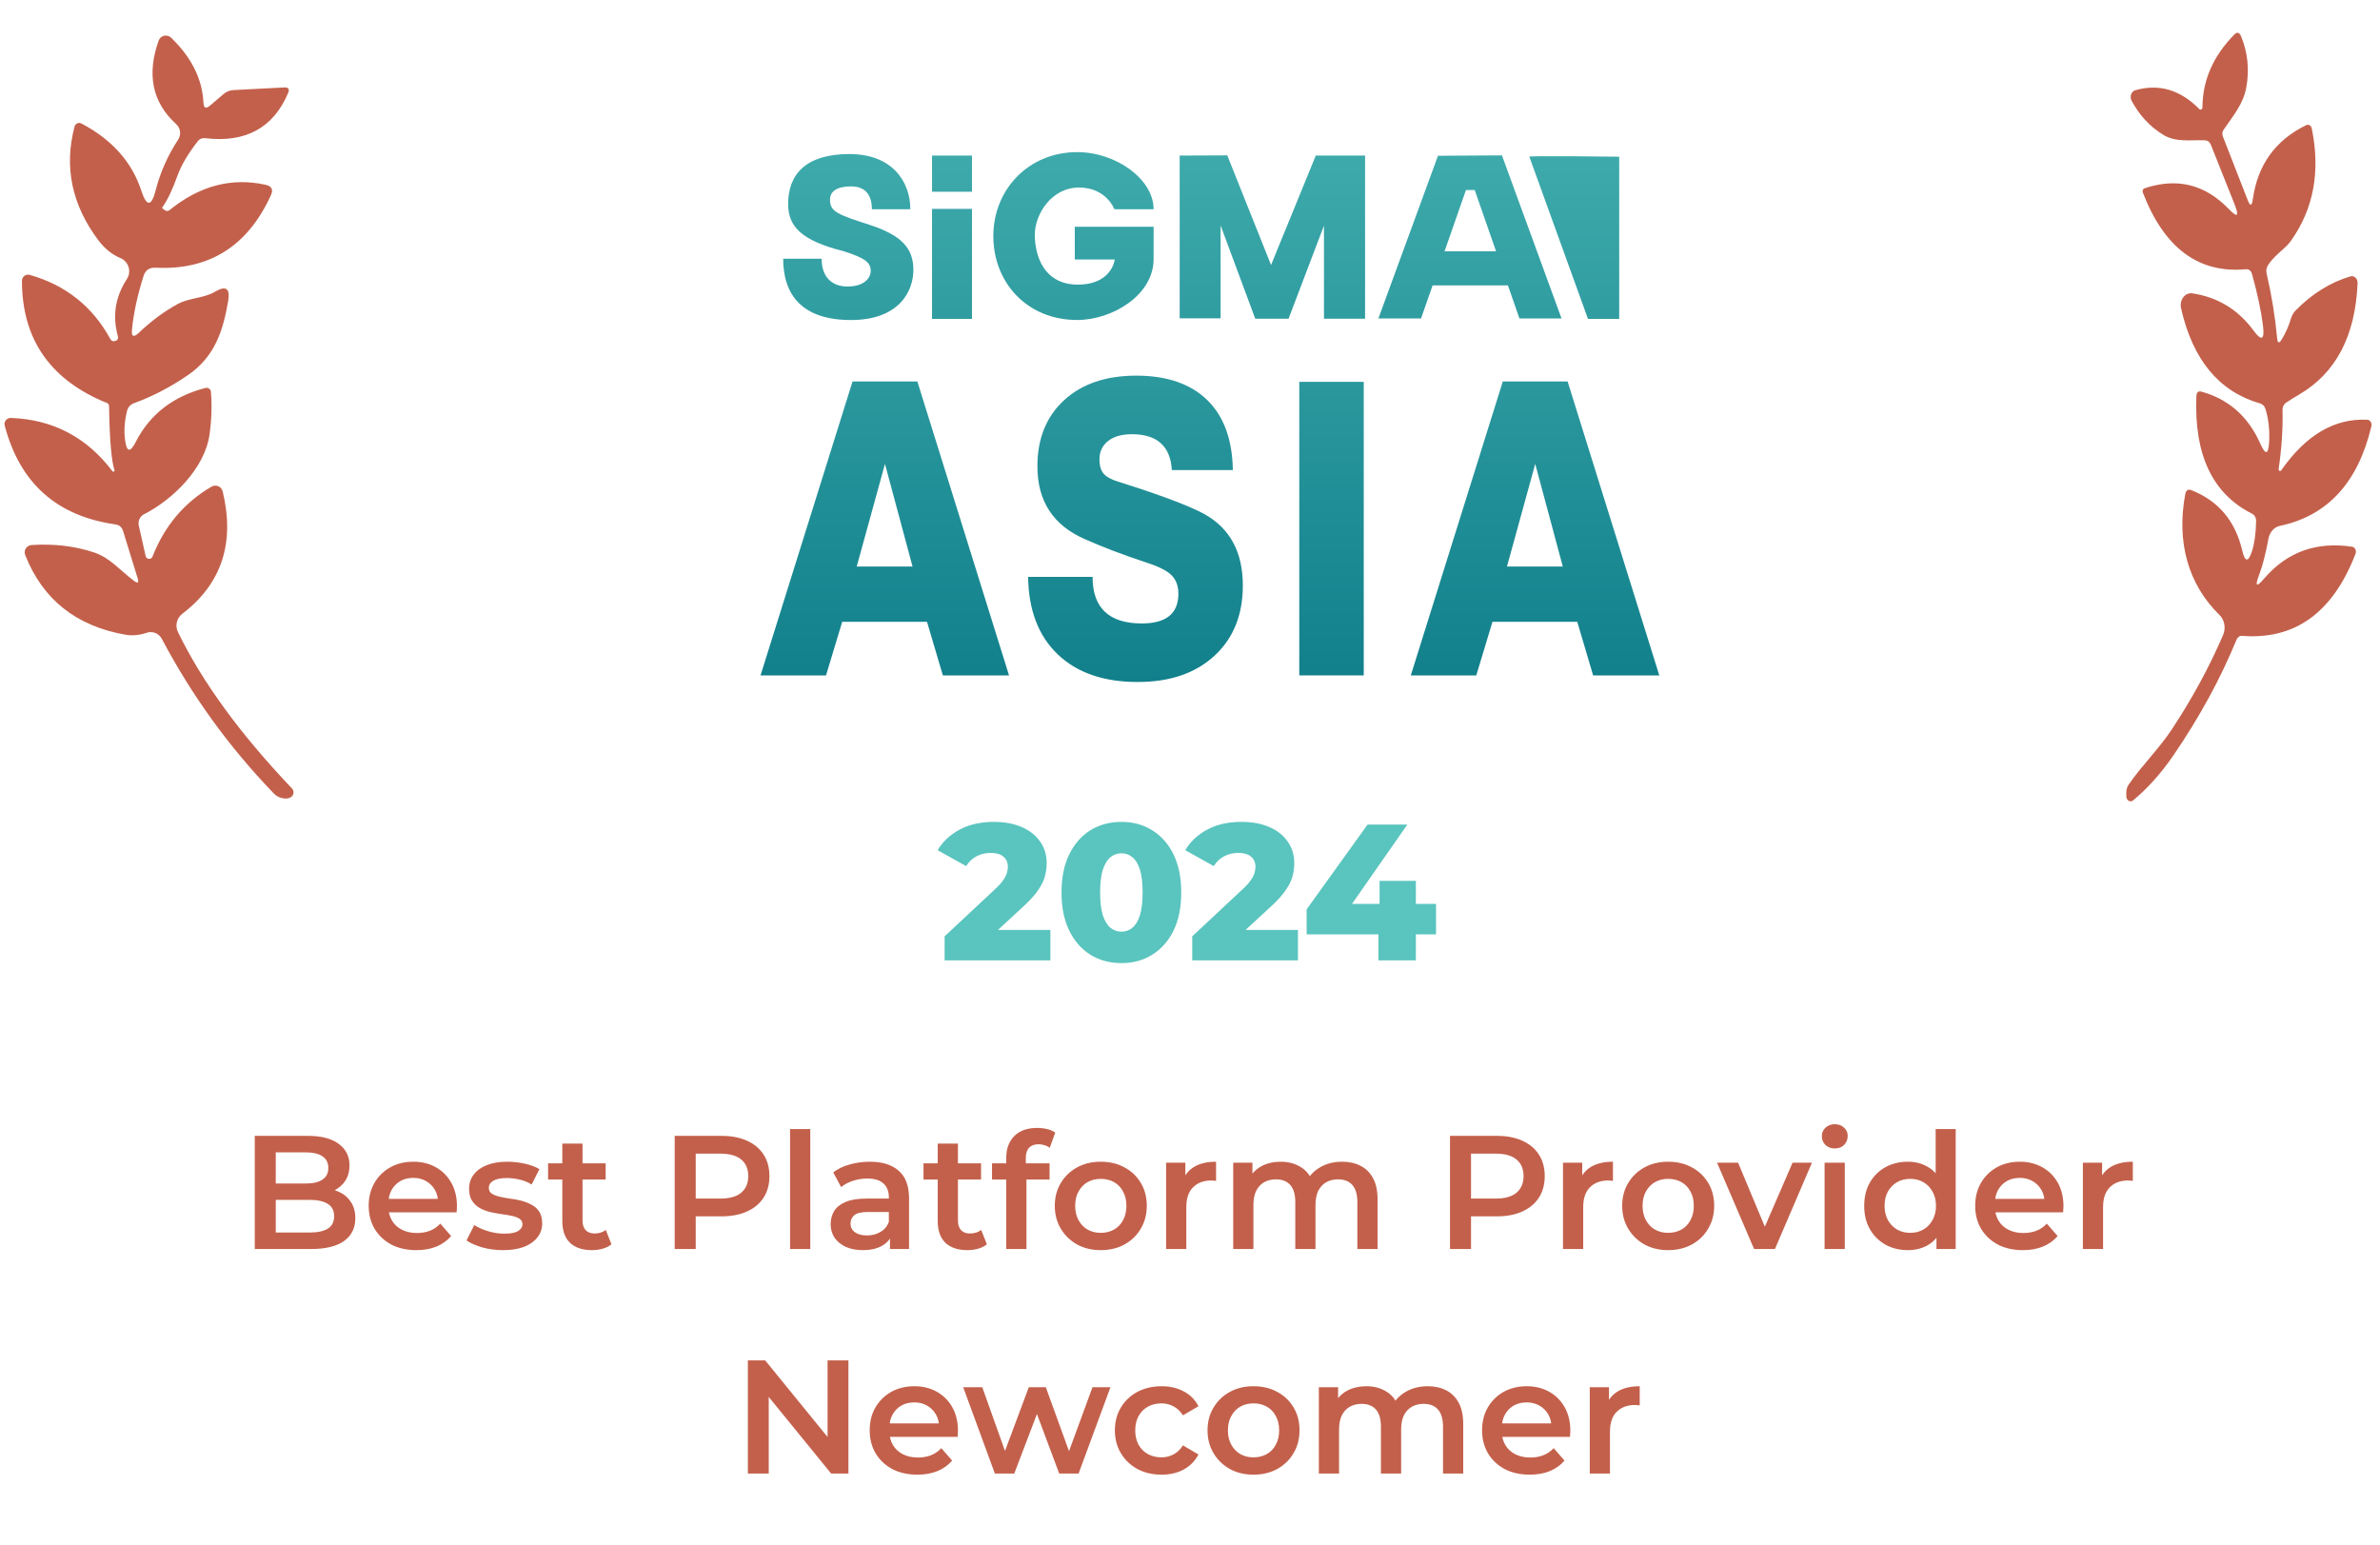
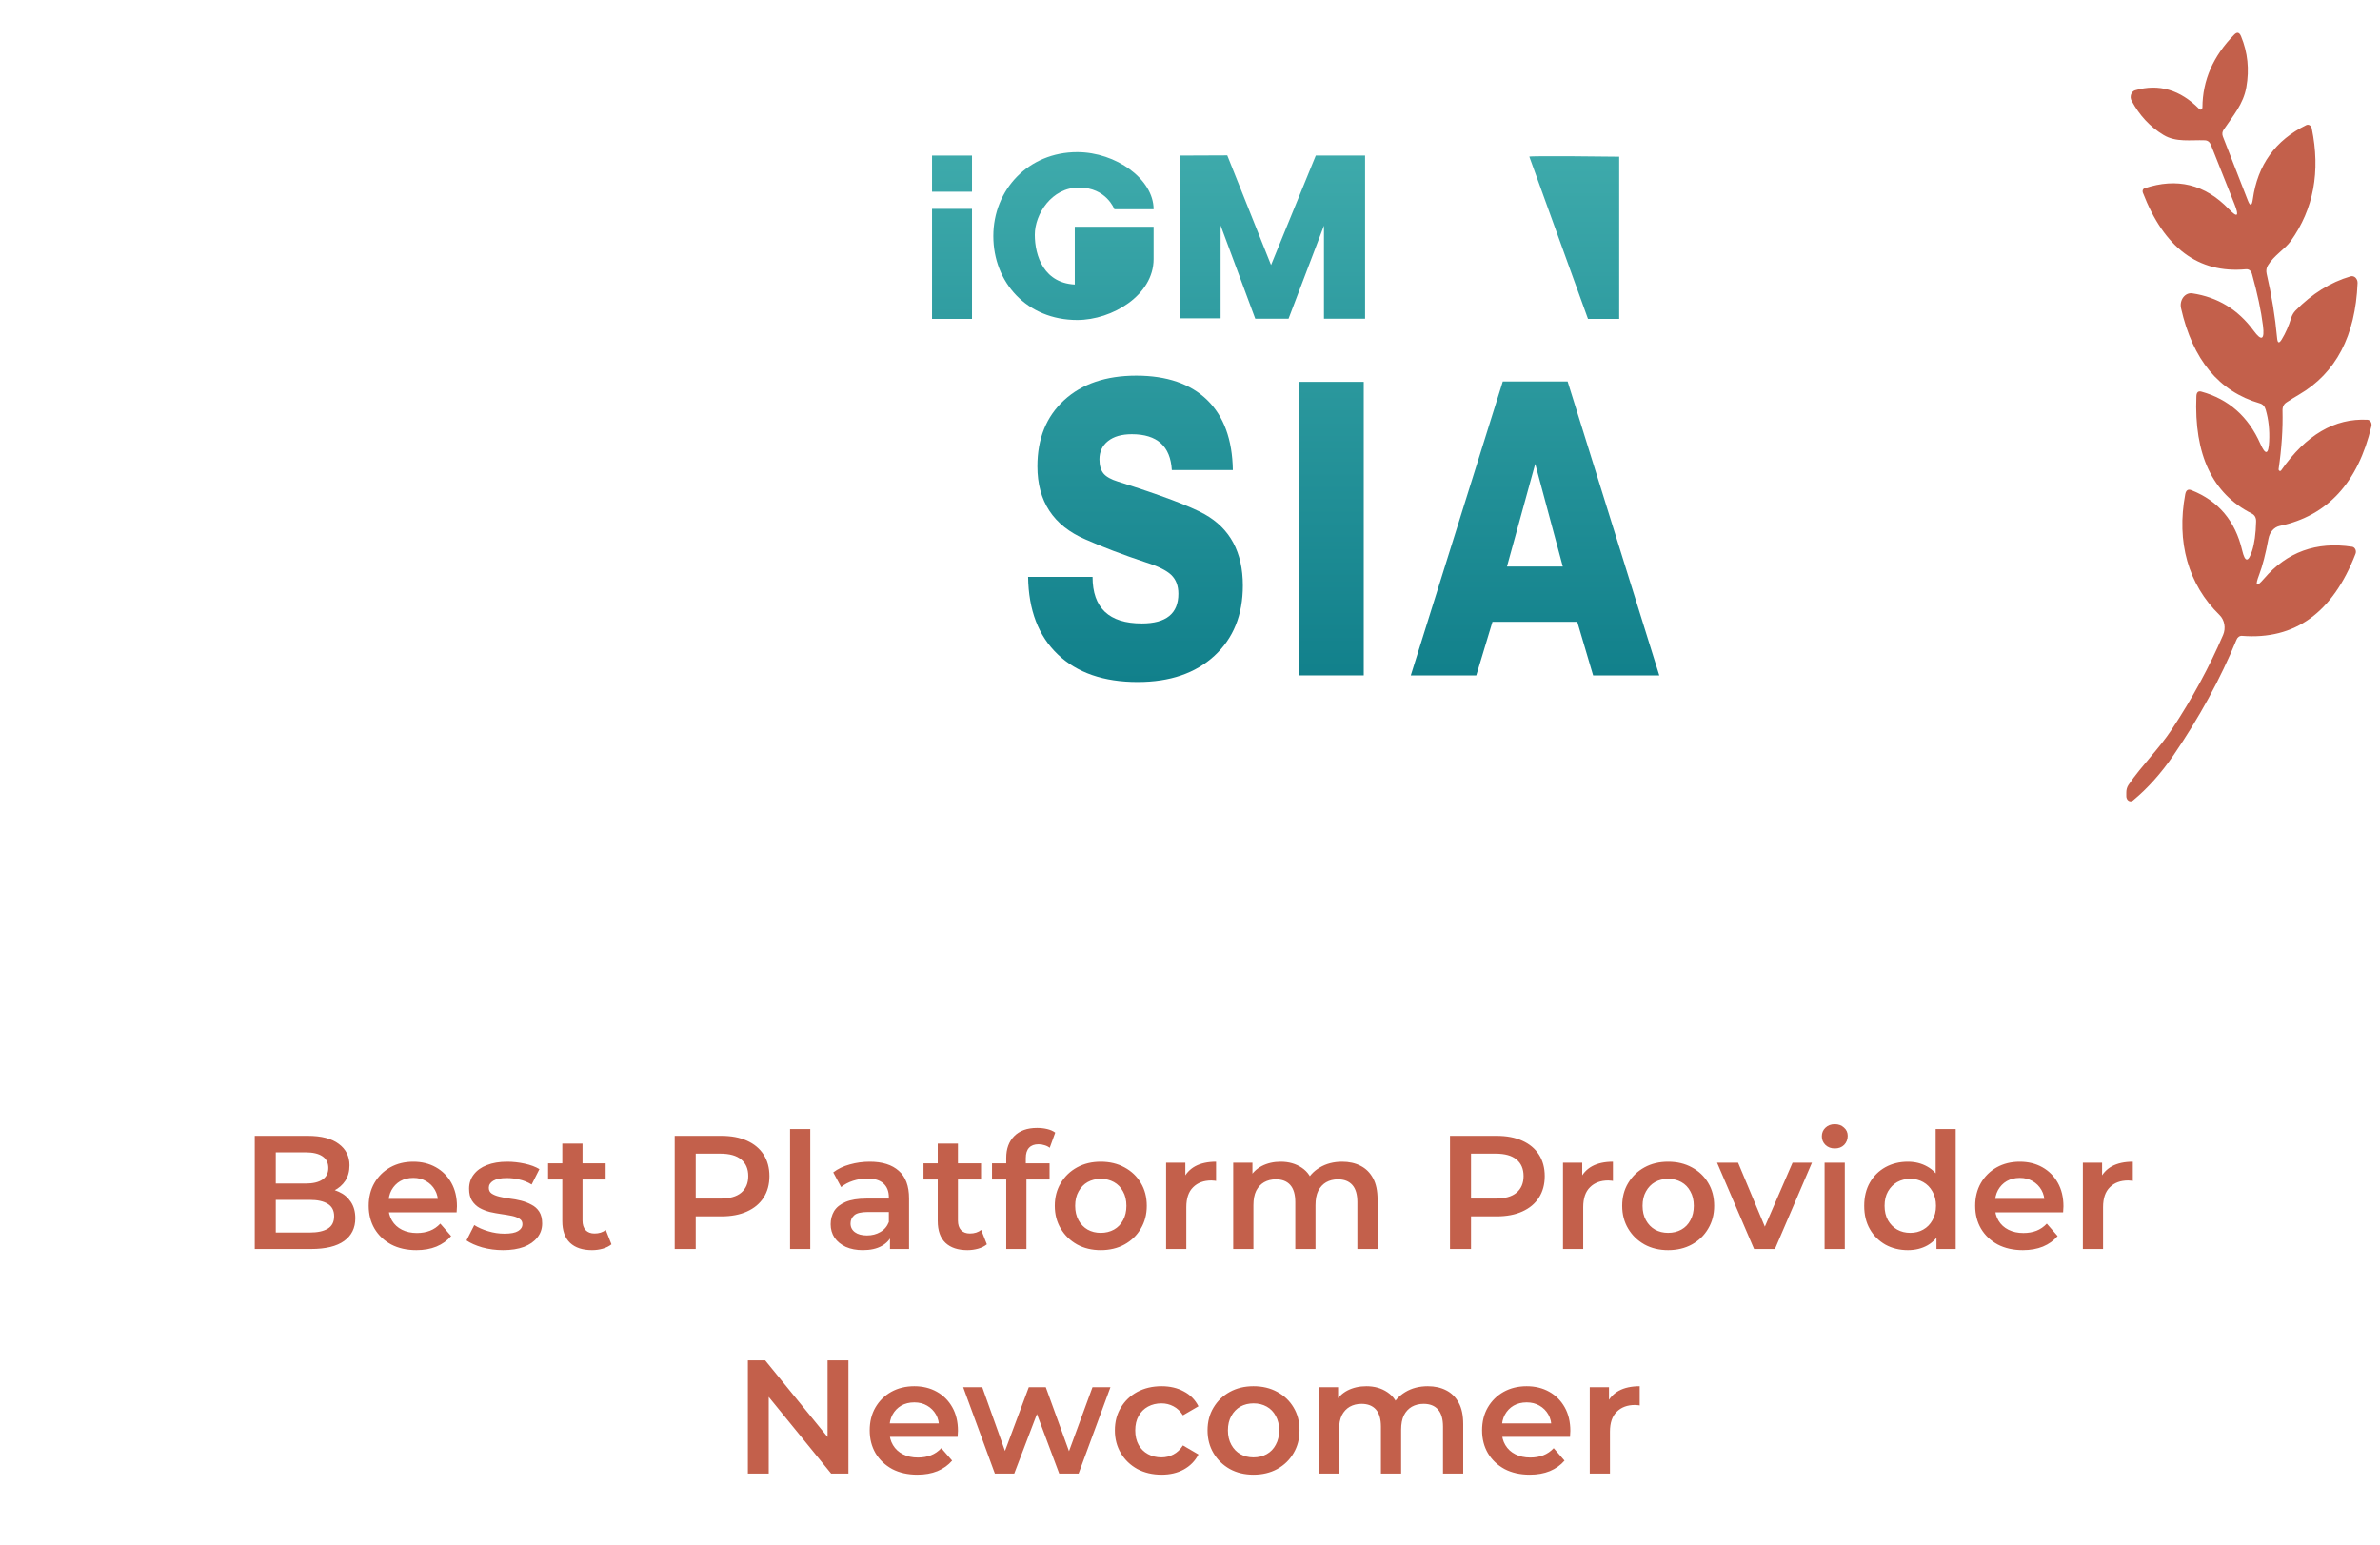
<svg xmlns="http://www.w3.org/2000/svg" width="265" height="172" viewBox="0 0 265 172" fill="none">
-   <path d="M14.694 36.719C14.621 37.486 14.868 37.606 15.434 37.079C16.868 35.719 18.328 34.639 19.814 33.839C21.114 33.149 22.694 33.219 23.914 32.499C25.154 31.759 25.651 32.103 25.404 33.529C24.844 36.799 23.934 39.719 20.924 41.769C18.971 43.109 16.974 44.149 14.934 44.889C14.521 45.043 14.258 45.333 14.144 45.759C13.858 46.913 13.788 48.013 13.934 49.059C14.114 50.346 14.501 50.409 15.094 49.249C16.668 46.149 19.261 44.133 22.874 43.199C22.943 43.181 23.015 43.178 23.085 43.191C23.155 43.203 23.222 43.23 23.28 43.27C23.338 43.31 23.386 43.362 23.422 43.422C23.457 43.483 23.478 43.55 23.484 43.619C23.611 45.139 23.561 46.719 23.334 48.359C22.814 52.149 19.244 55.629 16.044 57.259C15.819 57.373 15.638 57.56 15.531 57.791C15.424 58.021 15.397 58.281 15.454 58.529L16.214 61.909C16.231 61.996 16.275 62.074 16.34 62.133C16.406 62.192 16.489 62.227 16.576 62.234C16.664 62.241 16.752 62.219 16.825 62.171C16.899 62.123 16.955 62.052 16.984 61.969C18.318 58.563 20.508 55.969 23.554 54.189C23.668 54.123 23.795 54.085 23.925 54.077C24.056 54.069 24.187 54.091 24.308 54.142C24.428 54.194 24.535 54.273 24.619 54.373C24.704 54.473 24.764 54.592 24.794 54.719C26.181 60.459 24.681 65.003 20.294 68.349C19.993 68.581 19.78 68.909 19.693 69.279C19.605 69.649 19.648 70.037 19.814 70.379C22.488 75.899 26.718 81.703 32.504 87.789C32.576 87.864 32.628 87.955 32.657 88.054C32.685 88.153 32.689 88.258 32.669 88.359C32.648 88.46 32.603 88.555 32.538 88.635C32.473 88.715 32.389 88.778 32.294 88.819C32.141 88.893 31.981 88.926 31.814 88.919C31.274 88.906 30.824 88.709 30.464 88.329C25.504 83.183 21.354 77.449 18.014 71.129C17.86 70.836 17.607 70.608 17.301 70.485C16.995 70.362 16.655 70.353 16.344 70.459C15.518 70.739 14.711 70.809 13.925 70.669C8.458 69.696 4.751 66.739 2.804 61.799C2.757 61.681 2.739 61.553 2.751 61.425C2.763 61.298 2.806 61.175 2.875 61.067C2.944 60.959 3.038 60.868 3.149 60.803C3.26 60.737 3.386 60.698 3.514 60.689C6.021 60.529 8.344 60.806 10.484 61.519C12.274 62.119 13.374 63.519 14.904 64.669C15.344 65.003 15.484 64.906 15.324 64.379L13.704 59.129C13.571 58.696 13.281 58.449 12.834 58.389C6.314 57.463 2.211 53.796 0.524 47.389C0.496 47.288 0.492 47.181 0.514 47.078C0.535 46.975 0.58 46.878 0.647 46.795C0.713 46.712 0.798 46.646 0.895 46.602C0.992 46.557 1.098 46.536 1.204 46.539C5.891 46.706 9.668 48.689 12.534 52.489C12.554 52.51 12.58 52.523 12.608 52.527C12.636 52.532 12.665 52.527 12.69 52.513C12.715 52.499 12.735 52.478 12.746 52.452C12.758 52.426 12.761 52.397 12.754 52.369C12.408 51.356 12.204 48.983 12.144 45.249C12.144 45.036 12.041 44.899 11.834 44.839C11.728 44.806 11.571 44.743 11.364 44.649C5.418 42.049 2.444 37.586 2.444 31.259C2.445 31.154 2.47 31.05 2.517 30.956C2.565 30.862 2.633 30.78 2.717 30.717C2.802 30.654 2.9 30.612 3.003 30.593C3.107 30.574 3.213 30.58 3.314 30.609C7.314 31.749 10.301 34.123 12.274 37.729C12.381 37.936 12.534 38.023 12.734 37.989C13.081 37.929 13.208 37.733 13.114 37.399C12.501 35.159 12.838 33.053 14.124 31.079C14.252 30.883 14.335 30.662 14.367 30.43C14.4 30.199 14.382 29.963 14.315 29.74C14.247 29.517 14.131 29.312 13.976 29.139C13.82 28.966 13.629 28.83 13.414 28.739C12.474 28.346 11.654 27.686 10.954 26.759C7.994 22.813 7.111 18.589 8.304 14.089C8.324 14.012 8.361 13.939 8.412 13.878C8.464 13.816 8.529 13.768 8.602 13.735C8.675 13.702 8.755 13.687 8.835 13.689C8.915 13.691 8.993 13.712 9.064 13.749C12.471 15.549 14.694 18.043 15.734 21.229C16.328 23.049 16.861 23.033 17.334 21.179C17.848 19.186 18.681 17.309 19.834 15.549C20.01 15.282 20.085 14.961 20.044 14.644C20.004 14.326 19.852 14.034 19.614 13.819C16.968 11.413 16.318 8.313 17.664 4.519C17.713 4.386 17.794 4.267 17.9 4.173C18.006 4.079 18.134 4.013 18.273 3.982C18.411 3.95 18.555 3.953 18.691 3.991C18.828 4.029 18.953 4.101 19.054 4.199C21.328 6.393 22.528 8.806 22.654 11.439C22.688 12.039 22.931 12.146 23.384 11.759L24.894 10.469C25.214 10.196 25.588 10.049 26.014 10.029L31.634 9.739C32.121 9.713 32.268 9.923 32.074 10.369C30.428 14.243 27.351 15.916 22.844 15.389C22.504 15.349 22.228 15.463 22.014 15.729C20.921 17.149 20.178 18.406 19.784 19.499C19.218 21.086 18.648 22.283 18.074 23.089C18.041 23.136 18.048 23.176 18.094 23.209L18.344 23.399C18.421 23.459 18.515 23.492 18.612 23.492C18.708 23.492 18.8 23.459 18.874 23.399C22.221 20.679 25.791 19.739 29.584 20.579C30.258 20.726 30.451 21.113 30.164 21.739C27.571 27.419 23.288 30.109 17.314 29.809C16.634 29.776 16.191 30.083 15.984 30.729C15.291 32.936 14.861 34.933 14.694 36.719Z" fill="#C3604B" />
-   <path d="M128.447 25.248V28.848C128.447 32.876 123.825 35.631 119.948 35.631C114.333 35.631 110.602 31.447 110.602 26.285C110.602 21.123 114.5 16.939 119.948 16.939C124.25 16.939 128.447 19.949 128.447 23.298H124.08C124.08 23.298 123.19 20.881 120.138 20.881C117.086 20.881 115.221 23.85 115.221 26.139C115.221 28.427 116.196 31.691 120.01 31.691C123.825 31.691 124.122 28.894 124.122 28.894H119.672V25.248H128.447Z" fill="url(#paint0_linear_7004_12468)" />
-   <path d="M101.699 30.039C101.699 27.623 100.343 26.182 96.825 25.037C93.306 23.892 92.416 23.596 92.416 22.24C92.416 20.883 93.984 20.756 94.79 20.756C95.597 20.756 97.079 21.011 97.079 23.3H101.36C101.36 20.29 99.41 17.154 94.577 17.154C89.745 17.154 87.754 19.399 87.754 22.706C87.754 25.206 89.195 26.776 93.9 27.963C96.486 28.768 96.952 29.32 96.952 30.166C96.952 31.013 96.147 31.904 94.366 31.904C92.585 31.904 91.484 30.802 91.484 28.81H87.203C87.203 32.922 89.406 35.635 94.749 35.635C100.091 35.635 101.701 32.455 101.701 30.039H101.699Z" fill="url(#paint1_linear_7004_12468)" />
+   <path d="M128.447 25.248V28.848C128.447 32.876 123.825 35.631 119.948 35.631C114.333 35.631 110.602 31.447 110.602 26.285C110.602 21.123 114.5 16.939 119.948 16.939C124.25 16.939 128.447 19.949 128.447 23.298H124.08C124.08 23.298 123.19 20.881 120.138 20.881C117.086 20.881 115.221 23.85 115.221 26.139C115.221 28.427 116.196 31.691 120.01 31.691H119.672V25.248H128.447Z" fill="url(#paint0_linear_7004_12468)" />
  <path d="M176.813 35.507L170.285 17.449C170.157 17.322 180.289 17.449 180.289 17.449V35.507H176.813Z" fill="url(#paint2_linear_7004_12468)" />
  <path d="M130.477 52.344C130.323 49.682 128.839 48.35 126.025 48.35C124.898 48.35 124.016 48.603 123.376 49.108C122.737 49.612 122.417 50.293 122.417 51.151C122.417 51.825 122.564 52.344 122.859 52.711C123.154 53.078 123.696 53.385 124.489 53.63C129.248 55.13 132.46 56.34 134.123 57.257C136.963 58.847 138.383 61.496 138.383 65.198C138.383 68.473 137.327 71.082 135.217 73.026C133.107 74.969 130.26 75.941 126.677 75.941C122.891 75.941 119.923 74.915 117.775 72.864C115.625 70.813 114.525 67.936 114.474 64.234H121.651C121.651 67.693 123.479 69.421 127.138 69.421C129.849 69.421 131.206 68.319 131.206 66.116C131.206 65.229 130.943 64.533 130.418 64.026C129.893 63.522 128.953 63.054 127.598 62.626C125.015 61.77 122.764 60.912 120.844 60.056C117.288 58.526 115.509 55.816 115.509 51.929C115.509 48.837 116.5 46.383 118.483 44.56C120.465 42.739 123.146 41.828 126.523 41.828C129.901 41.828 132.555 42.732 134.41 44.537C136.265 46.343 137.218 48.944 137.27 52.342H130.477V52.344Z" fill="url(#paint3_linear_7004_12468)" />
-   <path fill-rule="evenodd" clip-rule="evenodd" d="M112.35 75.207H104.983L103.217 69.238H93.776L91.973 75.207H84.682L94.927 42.475H102.142L112.35 75.207ZM98.537 51.655L95.39 63.087H101.608L98.537 51.655Z" fill="url(#paint4_linear_7004_12468)" />
  <path d="M151.846 75.207H144.669V42.52H151.846V75.207Z" fill="url(#paint5_linear_7004_12468)" />
  <path fill-rule="evenodd" clip-rule="evenodd" d="M177.386 75.207H184.753L174.545 42.475H167.33L157.084 75.207H164.375L166.179 69.238H175.62L177.386 75.207ZM167.792 63.087L170.939 51.655L174.01 63.087H167.792Z" fill="url(#paint6_linear_7004_12468)" />
  <path d="M103.777 17.323H108.227V21.349H103.777V17.323Z" fill="url(#paint7_linear_7004_12468)" />
  <path d="M108.227 23.258H103.777V35.509H108.227V23.258Z" fill="url(#paint8_linear_7004_12468)" />
  <path d="M151.994 17.323H146.505L141.524 29.51L136.649 17.301L131.35 17.323V35.444H135.907V25.102L139.766 35.486H143.474L147.417 25.122V35.486H151.994V17.323Z" fill="url(#paint9_linear_7004_12468)" />
-   <path fill-rule="evenodd" clip-rule="evenodd" d="M160.111 17.343L167.233 17.301L173.868 35.464H169.183L167.899 31.776H159.514L158.224 35.464H153.477L160.111 17.343ZM163.228 21.157L160.842 27.982H166.578L164.202 21.157H163.228Z" fill="url(#paint10_linear_7004_12468)" />
  <path d="M251.545 64.002C251.052 65.289 251.23 65.436 252.081 64.442C254.642 61.462 257.915 60.276 261.899 60.882C261.974 60.893 262.045 60.924 262.107 60.974C262.169 61.023 262.22 61.089 262.257 61.166C262.293 61.242 262.314 61.328 262.317 61.416C262.32 61.505 262.305 61.592 262.273 61.672C259.74 68.225 255.526 71.269 249.632 70.802C249.507 70.794 249.382 70.829 249.274 70.904C249.167 70.979 249.081 71.09 249.029 71.222C247.238 75.582 244.894 79.879 241.998 84.112C240.621 86.119 239.125 87.789 237.51 89.122C237.438 89.183 237.354 89.22 237.265 89.228C237.177 89.236 237.089 89.215 237.01 89.167C236.932 89.12 236.866 89.047 236.821 88.958C236.775 88.868 236.752 88.766 236.753 88.662V88.232C236.753 87.919 236.835 87.639 236.999 87.392C238.504 85.192 240.374 83.412 241.811 81.232C244.078 77.805 245.985 74.296 247.532 70.702C247.69 70.336 247.737 69.918 247.666 69.517C247.595 69.115 247.41 68.754 247.141 68.492C243.63 65.072 242.321 60.332 243.316 55.032C243.401 54.586 243.628 54.435 243.996 54.582C247 55.762 248.887 57.999 249.658 61.292C249.969 62.619 250.335 62.639 250.754 61.352C251.021 60.532 251.171 59.446 251.205 58.092C251.222 57.659 251.06 57.355 250.72 57.182C246.339 54.975 244.285 50.615 244.557 44.102C244.58 43.675 244.767 43.512 245.118 43.612C248.144 44.446 250.329 46.376 251.672 49.402C252.256 50.722 252.585 50.642 252.659 49.162C252.721 47.889 252.593 46.709 252.276 45.622C252.168 45.242 251.947 45.005 251.613 44.912C247.068 43.592 244.146 40.062 242.848 34.322C242.801 34.112 242.798 33.892 242.841 33.68C242.883 33.468 242.97 33.272 243.092 33.108C243.215 32.944 243.369 32.818 243.543 32.74C243.717 32.663 243.905 32.636 244.089 32.662C246.918 33.082 249.196 34.465 250.924 36.812C251.82 38.032 252.168 37.846 251.97 36.252C251.766 34.626 251.361 32.719 250.754 30.532C250.641 30.132 250.406 29.949 250.049 29.982C244.784 30.462 240.964 27.612 238.589 21.432C238.573 21.388 238.564 21.34 238.565 21.291C238.565 21.242 238.574 21.195 238.591 21.151C238.608 21.108 238.632 21.069 238.663 21.038C238.693 21.007 238.729 20.985 238.768 20.972C242.384 19.752 245.518 20.522 248.17 23.282C249.133 24.282 249.343 24.099 248.799 22.732L246.181 16.152C246.045 15.812 245.818 15.636 245.501 15.622C243.919 15.562 242.279 15.872 240.885 15.022C239.394 14.116 238.212 12.846 237.34 11.212C237.284 11.109 237.25 10.991 237.241 10.87C237.232 10.748 237.247 10.625 237.286 10.512C237.325 10.398 237.387 10.297 237.465 10.217C237.544 10.138 237.638 10.081 237.739 10.052C240.38 9.292 242.763 9.992 244.889 12.152C244.918 12.182 244.954 12.202 244.992 12.208C245.03 12.214 245.07 12.206 245.105 12.186C245.141 12.166 245.171 12.135 245.193 12.095C245.215 12.056 245.227 12.009 245.229 11.962C245.246 8.942 246.424 6.242 248.765 3.862C249.088 3.529 249.343 3.589 249.53 4.042C250.273 5.836 250.468 7.726 250.117 9.712C249.785 11.602 248.629 12.902 247.592 14.442C247.433 14.676 247.405 14.929 247.507 15.202L250.27 22.282C250.542 22.996 250.732 22.966 250.839 22.192C251.372 18.359 253.356 15.606 256.79 13.932C256.851 13.903 256.916 13.889 256.981 13.892C257.047 13.895 257.111 13.915 257.169 13.95C257.227 13.985 257.278 14.035 257.319 14.096C257.359 14.157 257.387 14.227 257.402 14.302C258.388 19.096 257.609 23.276 255.064 26.842C254.427 27.742 253.211 28.412 252.514 29.562C252.35 29.835 252.304 30.139 252.378 30.472C252.939 32.886 253.327 35.272 253.543 37.632C253.594 38.225 253.767 38.279 254.061 37.792C254.498 37.072 254.846 36.279 255.107 35.412C255.209 35.092 255.368 34.819 255.583 34.592C257.431 32.706 259.477 31.432 261.721 30.772C261.816 30.744 261.915 30.742 262.011 30.767C262.107 30.792 262.196 30.843 262.272 30.916C262.348 30.989 262.408 31.082 262.448 31.187C262.489 31.292 262.507 31.407 262.503 31.522C262.265 37.402 260.091 41.542 255.983 43.942C255.512 44.215 255.05 44.502 254.597 44.802C254.285 45.002 254.135 45.309 254.146 45.722C254.197 47.729 254.053 49.899 253.713 52.232C253.709 52.272 253.715 52.313 253.732 52.348C253.749 52.383 253.775 52.411 253.806 52.428C253.837 52.445 253.873 52.45 253.906 52.441C253.94 52.433 253.97 52.412 253.993 52.382C256.753 48.429 259.958 46.549 263.608 46.742C263.679 46.746 263.749 46.769 263.812 46.81C263.874 46.85 263.928 46.907 263.97 46.977C264.012 47.046 264.04 47.125 264.052 47.209C264.065 47.293 264.061 47.38 264.042 47.462C262.557 53.742 259.153 57.442 253.832 58.562C253.527 58.627 253.246 58.797 253.024 59.049C252.801 59.302 252.648 59.627 252.582 59.982C252.265 61.682 251.919 63.022 251.545 64.002Z" fill="#C3604B" />
-   <path d="M105.179 106.94V104.262L110.838 98.97C111.241 98.595 111.537 98.264 111.724 97.976C111.925 97.688 112.055 97.429 112.113 97.198C112.185 96.954 112.221 96.731 112.221 96.529C112.221 96.039 112.055 95.658 111.724 95.384C111.407 95.111 110.925 94.974 110.277 94.974C109.729 94.974 109.218 95.096 108.743 95.341C108.268 95.586 107.879 95.953 107.577 96.442L104.401 94.671C104.963 93.721 105.777 92.958 106.842 92.382C107.908 91.806 109.182 91.518 110.665 91.518C111.832 91.518 112.854 91.705 113.733 92.079C114.611 92.454 115.295 92.987 115.785 93.678C116.289 94.369 116.541 95.183 116.541 96.118C116.541 96.608 116.476 97.098 116.346 97.587C116.217 98.062 115.965 98.574 115.59 99.121C115.23 99.654 114.69 100.251 113.97 100.914L109.477 105.061L108.765 103.549H116.951V106.94H105.179ZM124.87 107.242C123.574 107.242 122.422 106.933 121.414 106.314C120.421 105.694 119.636 104.802 119.06 103.635C118.484 102.469 118.196 101.05 118.196 99.38C118.196 97.71 118.484 96.291 119.06 95.125C119.636 93.959 120.421 93.066 121.414 92.447C122.422 91.827 123.574 91.518 124.87 91.518C126.152 91.518 127.289 91.827 128.283 92.447C129.291 93.066 130.083 93.959 130.659 95.125C131.235 96.291 131.523 97.71 131.523 99.38C131.523 101.05 131.235 102.469 130.659 103.635C130.083 104.802 129.291 105.694 128.283 106.314C127.289 106.933 126.152 107.242 124.87 107.242ZM124.87 103.743C125.331 103.743 125.734 103.599 126.08 103.311C126.44 103.023 126.721 102.562 126.922 101.929C127.124 101.281 127.225 100.431 127.225 99.38C127.225 98.314 127.124 97.465 126.922 96.831C126.721 96.198 126.44 95.737 126.08 95.449C125.734 95.161 125.331 95.017 124.87 95.017C124.409 95.017 123.999 95.161 123.639 95.449C123.293 95.737 123.013 96.198 122.797 96.831C122.595 97.465 122.494 98.314 122.494 99.38C122.494 100.431 122.595 101.281 122.797 101.929C123.013 102.562 123.293 103.023 123.639 103.311C123.999 103.599 124.409 103.743 124.87 103.743ZM132.749 106.94V104.262L138.408 98.97C138.811 98.595 139.106 98.264 139.293 97.976C139.495 97.688 139.625 97.429 139.682 97.198C139.754 96.954 139.79 96.731 139.79 96.529C139.79 96.039 139.625 95.658 139.293 95.384C138.977 95.111 138.494 94.974 137.846 94.974C137.299 94.974 136.788 95.096 136.313 95.341C135.837 95.586 135.449 95.953 135.146 96.442L131.971 94.671C132.533 93.721 133.346 92.958 134.412 92.382C135.477 91.806 136.752 91.518 138.235 91.518C139.401 91.518 140.424 91.705 141.302 92.079C142.181 92.454 142.865 92.987 143.354 93.678C143.858 94.369 144.11 95.183 144.11 96.118C144.11 96.608 144.045 97.098 143.916 97.587C143.786 98.062 143.534 98.574 143.16 99.121C142.8 99.654 142.26 100.251 141.54 100.914L137.047 105.061L136.334 103.549H144.521V106.94H132.749ZM145.488 104.046V101.259L152.27 91.82H156.698L150.11 101.259L148.08 100.654H159.895V104.046H145.488ZM153.48 106.94V104.046L153.609 100.654V98.084H157.648V106.94H153.48Z" fill="#5AC4BE" />
  <path d="M28.366 139.079V126.479H34.27C35.782 126.479 36.934 126.779 37.726 127.379C38.518 127.967 38.914 128.759 38.914 129.755C38.914 130.427 38.758 131.003 38.446 131.483C38.134 131.951 37.714 132.317 37.186 132.581C36.67 132.833 36.106 132.959 35.494 132.959L35.818 132.311C36.526 132.311 37.162 132.443 37.726 132.707C38.29 132.959 38.734 133.331 39.058 133.823C39.394 134.315 39.562 134.927 39.562 135.659C39.562 136.739 39.148 137.579 38.32 138.179C37.492 138.779 36.262 139.079 34.63 139.079H28.366ZM30.706 137.243H34.486C35.362 137.243 36.034 137.099 36.502 136.811C36.97 136.523 37.204 136.061 37.204 135.425C37.204 134.801 36.97 134.345 36.502 134.057C36.034 133.757 35.362 133.607 34.486 133.607H30.526V131.789H34.018C34.834 131.789 35.458 131.645 35.89 131.357C36.334 131.069 36.556 130.637 36.556 130.061C36.556 129.473 36.334 129.035 35.89 128.747C35.458 128.459 34.834 128.315 34.018 128.315H30.706V137.243ZM46.362 139.205C45.294 139.205 44.358 138.995 43.554 138.575C42.762 138.143 42.144 137.555 41.7 136.811C41.268 136.067 41.052 135.221 41.052 134.273C41.052 133.313 41.262 132.467 41.682 131.735C42.114 130.991 42.702 130.409 43.446 129.989C44.202 129.569 45.06 129.359 46.02 129.359C46.956 129.359 47.79 129.563 48.522 129.971C49.254 130.379 49.83 130.955 50.25 131.699C50.67 132.443 50.88 133.319 50.88 134.327C50.88 134.423 50.874 134.531 50.862 134.651C50.862 134.771 50.856 134.885 50.844 134.993H42.834V133.499H49.656L48.774 133.967C48.786 133.415 48.672 132.929 48.432 132.509C48.192 132.089 47.862 131.759 47.442 131.519C47.034 131.279 46.56 131.159 46.02 131.159C45.468 131.159 44.982 131.279 44.562 131.519C44.154 131.759 43.83 132.095 43.59 132.527C43.362 132.947 43.248 133.445 43.248 134.021V134.381C43.248 134.957 43.38 135.467 43.644 135.911C43.908 136.355 44.28 136.697 44.76 136.937C45.24 137.177 45.792 137.297 46.416 137.297C46.956 137.297 47.442 137.213 47.874 137.045C48.306 136.877 48.69 136.613 49.026 136.253L50.232 137.639C49.8 138.143 49.254 138.533 48.594 138.809C47.946 139.073 47.202 139.205 46.362 139.205ZM56.011 139.205C55.207 139.205 54.433 139.103 53.689 138.899C52.957 138.683 52.375 138.425 51.943 138.125L52.807 136.415C53.239 136.691 53.755 136.919 54.355 137.099C54.955 137.279 55.555 137.369 56.155 137.369C56.863 137.369 57.373 137.273 57.685 137.081C58.009 136.889 58.171 136.631 58.171 136.307C58.171 136.043 58.063 135.845 57.847 135.713C57.631 135.569 57.349 135.461 57.001 135.389C56.653 135.317 56.263 135.251 55.831 135.191C55.411 135.131 54.985 135.053 54.553 134.957C54.133 134.849 53.749 134.699 53.401 134.507C53.053 134.303 52.771 134.033 52.555 133.697C52.339 133.361 52.231 132.917 52.231 132.365C52.231 131.753 52.405 131.225 52.753 130.781C53.101 130.325 53.587 129.977 54.211 129.737C54.847 129.485 55.597 129.359 56.461 129.359C57.109 129.359 57.763 129.431 58.423 129.575C59.083 129.719 59.629 129.923 60.061 130.187L59.197 131.897C58.741 131.621 58.279 131.435 57.811 131.339C57.355 131.231 56.899 131.177 56.443 131.177C55.759 131.177 55.249 131.279 54.913 131.483C54.589 131.687 54.427 131.945 54.427 132.257C54.427 132.545 54.535 132.761 54.751 132.905C54.967 133.049 55.249 133.163 55.597 133.247C55.945 133.331 56.329 133.403 56.749 133.463C57.181 133.511 57.607 133.589 58.027 133.697C58.447 133.805 58.831 133.955 59.179 134.147C59.539 134.327 59.827 134.585 60.043 134.921C60.259 135.257 60.367 135.695 60.367 136.235C60.367 136.835 60.187 137.357 59.827 137.801C59.479 138.245 58.981 138.593 58.333 138.845C57.685 139.085 56.911 139.205 56.011 139.205ZM65.923 139.205C64.867 139.205 64.051 138.935 63.475 138.395C62.899 137.843 62.611 137.033 62.611 135.965V127.343H64.861V135.911C64.861 136.367 64.975 136.721 65.203 136.973C65.443 137.225 65.773 137.351 66.193 137.351C66.697 137.351 67.117 137.219 67.453 136.955L68.083 138.557C67.819 138.773 67.495 138.935 67.111 139.043C66.727 139.151 66.331 139.205 65.923 139.205ZM61.027 131.339V129.539H67.435V131.339H61.027ZM75.124 139.079V126.479H80.308C81.424 126.479 82.378 126.659 83.17 127.019C83.974 127.379 84.592 127.895 85.024 128.567C85.456 129.239 85.672 130.037 85.672 130.961C85.672 131.885 85.456 132.683 85.024 133.355C84.592 134.027 83.974 134.543 83.17 134.903C82.378 135.263 81.424 135.443 80.308 135.443H76.42L77.464 134.345V139.079H75.124ZM77.464 134.597L76.42 133.463H80.2C81.232 133.463 82.006 133.247 82.522 132.815C83.05 132.371 83.314 131.753 83.314 130.961C83.314 130.157 83.05 129.539 82.522 129.107C82.006 128.675 81.232 128.459 80.2 128.459H76.42L77.464 127.307V134.597ZM87.969 139.079V125.723H90.219V139.079H87.969ZM99.094 139.079V137.135L98.968 136.721V133.319C98.968 132.659 98.77 132.149 98.374 131.789C97.978 131.417 97.378 131.231 96.574 131.231C96.034 131.231 95.5 131.315 94.972 131.483C94.456 131.651 94.018 131.885 93.658 132.185L92.776 130.547C93.292 130.151 93.904 129.857 94.612 129.665C95.332 129.461 96.076 129.359 96.844 129.359C98.236 129.359 99.31 129.695 100.066 130.367C100.834 131.027 101.218 132.053 101.218 133.445V139.079H99.094ZM96.07 139.205C95.35 139.205 94.72 139.085 94.18 138.845C93.64 138.593 93.22 138.251 92.92 137.819C92.632 137.375 92.488 136.877 92.488 136.325C92.488 135.785 92.614 135.299 92.866 134.867C93.13 134.435 93.556 134.093 94.144 133.841C94.732 133.589 95.512 133.463 96.484 133.463H99.274V134.957H96.646C95.878 134.957 95.362 135.083 95.098 135.335C94.834 135.575 94.702 135.875 94.702 136.235C94.702 136.643 94.864 136.967 95.188 137.207C95.512 137.447 95.962 137.567 96.538 137.567C97.09 137.567 97.582 137.441 98.014 137.189C98.458 136.937 98.776 136.565 98.968 136.073L99.346 137.423C99.13 137.987 98.74 138.425 98.176 138.737C97.624 139.049 96.922 139.205 96.07 139.205ZM107.723 139.205C106.667 139.205 105.851 138.935 105.275 138.395C104.699 137.843 104.411 137.033 104.411 135.965V127.343H106.661V135.911C106.661 136.367 106.775 136.721 107.003 136.973C107.243 137.225 107.573 137.351 107.993 137.351C108.497 137.351 108.917 137.219 109.253 136.955L109.883 138.557C109.619 138.773 109.295 138.935 108.911 139.043C108.527 139.151 108.131 139.205 107.723 139.205ZM102.827 131.339V129.539H109.235V131.339H102.827ZM112.04 139.079V128.927C112.04 127.919 112.334 127.115 112.922 126.515C113.522 125.903 114.374 125.597 115.478 125.597C115.874 125.597 116.246 125.639 116.594 125.723C116.954 125.807 117.254 125.939 117.494 126.119L116.882 127.811C116.714 127.679 116.522 127.583 116.306 127.523C116.09 127.451 115.868 127.415 115.64 127.415C115.172 127.415 114.818 127.547 114.578 127.811C114.338 128.063 114.218 128.447 114.218 128.963V130.043L114.29 131.051V139.079H112.04ZM110.456 131.339V129.539H116.864V131.339H110.456ZM122.558 139.205C121.574 139.205 120.698 138.995 119.93 138.575C119.162 138.143 118.556 137.555 118.112 136.811C117.668 136.067 117.446 135.221 117.446 134.273C117.446 133.313 117.668 132.467 118.112 131.735C118.556 130.991 119.162 130.409 119.93 129.989C120.698 129.569 121.574 129.359 122.558 129.359C123.554 129.359 124.436 129.569 125.204 129.989C125.984 130.409 126.59 130.985 127.022 131.717C127.466 132.449 127.688 133.301 127.688 134.273C127.688 135.221 127.466 136.067 127.022 136.811C126.59 137.555 125.984 138.143 125.204 138.575C124.436 138.995 123.554 139.205 122.558 139.205ZM122.558 137.279C123.11 137.279 123.602 137.159 124.034 136.919C124.466 136.679 124.802 136.331 125.042 135.875C125.294 135.419 125.42 134.885 125.42 134.273C125.42 133.649 125.294 133.115 125.042 132.671C124.802 132.215 124.466 131.867 124.034 131.627C123.602 131.387 123.116 131.267 122.576 131.267C122.024 131.267 121.532 131.387 121.1 131.627C120.68 131.867 120.344 132.215 120.092 132.671C119.84 133.115 119.714 133.649 119.714 134.273C119.714 134.885 119.84 135.419 120.092 135.875C120.344 136.331 120.68 136.679 121.1 136.919C121.532 137.159 122.018 137.279 122.558 137.279ZM129.84 139.079V129.467H131.982V132.113L131.73 131.339C132.018 130.691 132.468 130.199 133.08 129.863C133.704 129.527 134.478 129.359 135.402 129.359V131.501C135.306 131.477 135.216 131.465 135.132 131.465C135.048 131.453 134.964 131.447 134.88 131.447C134.028 131.447 133.35 131.699 132.846 132.203C132.342 132.695 132.09 133.433 132.09 134.417V139.079H129.84ZM149.443 129.359C150.211 129.359 150.889 129.509 151.477 129.809C152.077 130.109 152.545 130.571 152.881 131.195C153.217 131.807 153.385 132.599 153.385 133.571V139.079H151.135V133.859C151.135 133.007 150.949 132.371 150.577 131.951C150.205 131.531 149.671 131.321 148.975 131.321C148.483 131.321 148.045 131.429 147.661 131.645C147.289 131.861 146.995 132.179 146.779 132.599C146.575 133.019 146.473 133.553 146.473 134.201V139.079H144.223V133.859C144.223 133.007 144.037 132.371 143.665 131.951C143.293 131.531 142.759 131.321 142.063 131.321C141.571 131.321 141.133 131.429 140.749 131.645C140.377 131.861 140.083 132.179 139.867 132.599C139.663 133.019 139.561 133.553 139.561 134.201V139.079H137.311V129.467H139.453V132.023L139.075 131.267C139.399 130.643 139.867 130.169 140.479 129.845C141.103 129.521 141.811 129.359 142.603 129.359C143.503 129.359 144.283 129.581 144.943 130.025C145.615 130.469 146.059 131.141 146.275 132.041L145.393 131.735C145.705 131.015 146.221 130.439 146.941 130.007C147.661 129.575 148.495 129.359 149.443 129.359ZM161.45 139.079V126.479H166.634C167.75 126.479 168.704 126.659 169.496 127.019C170.3 127.379 170.918 127.895 171.35 128.567C171.782 129.239 171.998 130.037 171.998 130.961C171.998 131.885 171.782 132.683 171.35 133.355C170.918 134.027 170.3 134.543 169.496 134.903C168.704 135.263 167.75 135.443 166.634 135.443H162.746L163.79 134.345V139.079H161.45ZM163.79 134.597L162.746 133.463H166.526C167.558 133.463 168.332 133.247 168.848 132.815C169.376 132.371 169.64 131.753 169.64 130.961C169.64 130.157 169.376 129.539 168.848 129.107C168.332 128.675 167.558 128.459 166.526 128.459H162.746L163.79 127.307V134.597ZM174.031 139.079V129.467H176.173V132.113L175.921 131.339C176.209 130.691 176.659 130.199 177.271 129.863C177.895 129.527 178.669 129.359 179.593 129.359V131.501C179.497 131.477 179.407 131.465 179.323 131.465C179.239 131.453 179.155 131.447 179.071 131.447C178.219 131.447 177.541 131.699 177.037 132.203C176.533 132.695 176.281 133.433 176.281 134.417V139.079H174.031ZM185.734 139.205C184.75 139.205 183.874 138.995 183.106 138.575C182.338 138.143 181.732 137.555 181.288 136.811C180.844 136.067 180.622 135.221 180.622 134.273C180.622 133.313 180.844 132.467 181.288 131.735C181.732 130.991 182.338 130.409 183.106 129.989C183.874 129.569 184.75 129.359 185.734 129.359C186.73 129.359 187.612 129.569 188.38 129.989C189.16 130.409 189.766 130.985 190.198 131.717C190.642 132.449 190.864 133.301 190.864 134.273C190.864 135.221 190.642 136.067 190.198 136.811C189.766 137.555 189.16 138.143 188.38 138.575C187.612 138.995 186.73 139.205 185.734 139.205ZM185.734 137.279C186.286 137.279 186.778 137.159 187.21 136.919C187.642 136.679 187.978 136.331 188.218 135.875C188.47 135.419 188.596 134.885 188.596 134.273C188.596 133.649 188.47 133.115 188.218 132.671C187.978 132.215 187.642 131.867 187.21 131.627C186.778 131.387 186.292 131.267 185.752 131.267C185.2 131.267 184.708 131.387 184.276 131.627C183.856 131.867 183.52 132.215 183.268 132.671C183.016 133.115 182.89 133.649 182.89 134.273C182.89 134.885 183.016 135.419 183.268 135.875C183.52 136.331 183.856 136.679 184.276 136.919C184.708 137.159 185.194 137.279 185.734 137.279ZM195.308 139.079L191.186 129.467H193.526L197.072 137.945H195.92L199.592 129.467H201.752L197.63 139.079H195.308ZM203.158 139.079V129.467H205.408V139.079H203.158ZM204.292 127.883C203.872 127.883 203.524 127.751 203.248 127.487C202.984 127.223 202.852 126.905 202.852 126.533C202.852 126.149 202.984 125.831 203.248 125.579C203.524 125.315 203.872 125.183 204.292 125.183C204.712 125.183 205.054 125.309 205.318 125.561C205.594 125.801 205.732 126.107 205.732 126.479C205.732 126.875 205.6 127.211 205.336 127.487C205.072 127.751 204.724 127.883 204.292 127.883ZM212.429 139.205C211.505 139.205 210.671 139.001 209.927 138.593C209.195 138.173 208.619 137.597 208.199 136.865C207.779 136.133 207.569 135.269 207.569 134.273C207.569 133.277 207.779 132.413 208.199 131.681C208.619 130.949 209.195 130.379 209.927 129.971C210.671 129.563 211.505 129.359 212.429 129.359C213.233 129.359 213.953 129.539 214.589 129.899C215.225 130.247 215.729 130.781 216.101 131.501C216.473 132.221 216.659 133.145 216.659 134.273C216.659 135.389 216.479 136.313 216.119 137.045C215.759 137.765 215.261 138.305 214.625 138.665C213.989 139.025 213.257 139.205 212.429 139.205ZM212.699 137.279C213.239 137.279 213.719 137.159 214.139 136.919C214.571 136.679 214.913 136.331 215.165 135.875C215.429 135.419 215.561 134.885 215.561 134.273C215.561 133.649 215.429 133.115 215.165 132.671C214.913 132.215 214.571 131.867 214.139 131.627C213.719 131.387 213.239 131.267 212.699 131.267C212.159 131.267 211.673 131.387 211.241 131.627C210.821 131.867 210.479 132.215 210.215 132.671C209.963 133.115 209.837 133.649 209.837 134.273C209.837 134.885 209.963 135.419 210.215 135.875C210.479 136.331 210.821 136.679 211.241 136.919C211.673 137.159 212.159 137.279 212.699 137.279ZM215.615 139.079V136.811L215.705 134.255L215.525 131.699V125.723H217.757V139.079H215.615ZM225.237 139.205C224.169 139.205 223.233 138.995 222.429 138.575C221.637 138.143 221.019 137.555 220.575 136.811C220.143 136.067 219.927 135.221 219.927 134.273C219.927 133.313 220.137 132.467 220.557 131.735C220.989 130.991 221.577 130.409 222.321 129.989C223.077 129.569 223.935 129.359 224.895 129.359C225.831 129.359 226.665 129.563 227.397 129.971C228.129 130.379 228.705 130.955 229.125 131.699C229.545 132.443 229.755 133.319 229.755 134.327C229.755 134.423 229.749 134.531 229.737 134.651C229.737 134.771 229.731 134.885 229.719 134.993H221.709V133.499H228.531L227.649 133.967C227.661 133.415 227.547 132.929 227.307 132.509C227.067 132.089 226.737 131.759 226.317 131.519C225.909 131.279 225.435 131.159 224.895 131.159C224.343 131.159 223.857 131.279 223.437 131.519C223.029 131.759 222.705 132.095 222.465 132.527C222.237 132.947 222.123 133.445 222.123 134.021V134.381C222.123 134.957 222.255 135.467 222.519 135.911C222.783 136.355 223.155 136.697 223.635 136.937C224.115 137.177 224.667 137.297 225.291 137.297C225.831 137.297 226.317 137.213 226.749 137.045C227.181 136.877 227.565 136.613 227.901 136.253L229.107 137.639C228.675 138.143 228.129 138.533 227.469 138.809C226.821 139.073 226.077 139.205 225.237 139.205ZM231.916 139.079V129.467H234.058V132.113L233.806 131.339C234.094 130.691 234.544 130.199 235.156 129.863C235.78 129.527 236.554 129.359 237.478 129.359V131.501C237.382 131.477 237.292 131.465 237.208 131.465C237.124 131.453 237.04 131.447 236.956 131.447C236.104 131.447 235.426 131.699 234.922 132.203C234.418 132.695 234.166 133.433 234.166 134.417V139.079H231.916ZM83.272 164.079V151.479H85.198L93.1 161.181H92.146V151.479H94.468V164.079H92.542L84.64 154.377H85.594V164.079H83.272ZM102.146 164.205C101.078 164.205 100.142 163.995 99.338 163.575C98.546 163.143 97.928 162.555 97.484 161.811C97.052 161.067 96.836 160.221 96.836 159.273C96.836 158.313 97.046 157.467 97.466 156.735C97.898 155.991 98.486 155.409 99.23 154.989C99.986 154.569 100.844 154.359 101.804 154.359C102.74 154.359 103.574 154.563 104.306 154.971C105.038 155.379 105.614 155.955 106.034 156.699C106.454 157.443 106.664 158.319 106.664 159.327C106.664 159.423 106.658 159.531 106.646 159.651C106.646 159.771 106.64 159.885 106.628 159.993H98.618V158.499H105.44L104.558 158.967C104.57 158.415 104.456 157.929 104.216 157.509C103.976 157.089 103.646 156.759 103.226 156.519C102.818 156.279 102.344 156.159 101.804 156.159C101.252 156.159 100.766 156.279 100.346 156.519C99.938 156.759 99.614 157.095 99.374 157.527C99.146 157.947 99.032 158.445 99.032 159.021V159.381C99.032 159.957 99.164 160.467 99.428 160.911C99.692 161.355 100.064 161.697 100.544 161.937C101.024 162.177 101.576 162.297 102.2 162.297C102.74 162.297 103.226 162.213 103.658 162.045C104.09 161.877 104.474 161.613 104.81 161.253L106.016 162.639C105.584 163.143 105.038 163.533 104.378 163.809C103.73 164.073 102.986 164.205 102.146 164.205ZM110.773 164.079L107.245 154.467H109.369L112.393 162.945H111.385L114.553 154.467H116.443L119.521 162.945H118.531L121.645 154.467H123.643L120.097 164.079H117.937L115.129 156.573H115.795L112.933 164.079H110.773ZM129.337 164.205C128.329 164.205 127.429 163.995 126.637 163.575C125.857 163.143 125.245 162.555 124.801 161.811C124.357 161.067 124.135 160.221 124.135 159.273C124.135 158.313 124.357 157.467 124.801 156.735C125.245 155.991 125.857 155.409 126.637 154.989C127.429 154.569 128.329 154.359 129.337 154.359C130.273 154.359 131.095 154.551 131.803 154.935C132.523 155.307 133.069 155.859 133.441 156.591L131.713 157.599C131.425 157.143 131.071 156.807 130.651 156.591C130.243 156.375 129.799 156.267 129.319 156.267C128.767 156.267 128.269 156.387 127.825 156.627C127.381 156.867 127.033 157.215 126.781 157.671C126.529 158.115 126.403 158.649 126.403 159.273C126.403 159.897 126.529 160.437 126.781 160.893C127.033 161.337 127.381 161.679 127.825 161.919C128.269 162.159 128.767 162.279 129.319 162.279C129.799 162.279 130.243 162.171 130.651 161.955C131.071 161.739 131.425 161.403 131.713 160.947L133.441 161.955C133.069 162.675 132.523 163.233 131.803 163.629C131.095 164.013 130.273 164.205 129.337 164.205ZM139.565 164.205C138.581 164.205 137.705 163.995 136.937 163.575C136.169 163.143 135.563 162.555 135.119 161.811C134.675 161.067 134.453 160.221 134.453 159.273C134.453 158.313 134.675 157.467 135.119 156.735C135.563 155.991 136.169 155.409 136.937 154.989C137.705 154.569 138.581 154.359 139.565 154.359C140.561 154.359 141.443 154.569 142.211 154.989C142.991 155.409 143.597 155.985 144.029 156.717C144.473 157.449 144.695 158.301 144.695 159.273C144.695 160.221 144.473 161.067 144.029 161.811C143.597 162.555 142.991 163.143 142.211 163.575C141.443 163.995 140.561 164.205 139.565 164.205ZM139.565 162.279C140.117 162.279 140.609 162.159 141.041 161.919C141.473 161.679 141.809 161.331 142.049 160.875C142.301 160.419 142.427 159.885 142.427 159.273C142.427 158.649 142.301 158.115 142.049 157.671C141.809 157.215 141.473 156.867 141.041 156.627C140.609 156.387 140.123 156.267 139.583 156.267C139.031 156.267 138.539 156.387 138.107 156.627C137.687 156.867 137.351 157.215 137.099 157.671C136.847 158.115 136.721 158.649 136.721 159.273C136.721 159.885 136.847 160.419 137.099 160.875C137.351 161.331 137.687 161.679 138.107 161.919C138.539 162.159 139.025 162.279 139.565 162.279ZM158.979 154.359C159.747 154.359 160.425 154.509 161.013 154.809C161.613 155.109 162.081 155.571 162.417 156.195C162.753 156.807 162.921 157.599 162.921 158.571V164.079H160.671V158.859C160.671 158.007 160.485 157.371 160.113 156.951C159.741 156.531 159.207 156.321 158.511 156.321C158.019 156.321 157.581 156.429 157.197 156.645C156.825 156.861 156.531 157.179 156.315 157.599C156.111 158.019 156.009 158.553 156.009 159.201V164.079H153.759V158.859C153.759 158.007 153.573 157.371 153.201 156.951C152.829 156.531 152.295 156.321 151.599 156.321C151.107 156.321 150.669 156.429 150.285 156.645C149.913 156.861 149.619 157.179 149.403 157.599C149.199 158.019 149.097 158.553 149.097 159.201V164.079H146.847V154.467H148.989V157.023L148.611 156.267C148.935 155.643 149.403 155.169 150.015 154.845C150.639 154.521 151.347 154.359 152.139 154.359C153.039 154.359 153.819 154.581 154.479 155.025C155.151 155.469 155.595 156.141 155.811 157.041L154.929 156.735C155.241 156.015 155.757 155.439 156.477 155.007C157.197 154.575 158.031 154.359 158.979 154.359ZM170.331 164.205C169.263 164.205 168.327 163.995 167.523 163.575C166.731 163.143 166.113 162.555 165.669 161.811C165.237 161.067 165.021 160.221 165.021 159.273C165.021 158.313 165.231 157.467 165.651 156.735C166.083 155.991 166.671 155.409 167.415 154.989C168.171 154.569 169.029 154.359 169.989 154.359C170.925 154.359 171.759 154.563 172.491 154.971C173.223 155.379 173.799 155.955 174.219 156.699C174.639 157.443 174.849 158.319 174.849 159.327C174.849 159.423 174.843 159.531 174.831 159.651C174.831 159.771 174.825 159.885 174.813 159.993H166.803V158.499H173.625L172.743 158.967C172.755 158.415 172.641 157.929 172.401 157.509C172.161 157.089 171.831 156.759 171.411 156.519C171.003 156.279 170.529 156.159 169.989 156.159C169.437 156.159 168.951 156.279 168.531 156.519C168.123 156.759 167.799 157.095 167.559 157.527C167.331 157.947 167.217 158.445 167.217 159.021V159.381C167.217 159.957 167.349 160.467 167.613 160.911C167.877 161.355 168.249 161.697 168.729 161.937C169.209 162.177 169.761 162.297 170.385 162.297C170.925 162.297 171.411 162.213 171.843 162.045C172.275 161.877 172.659 161.613 172.995 161.253L174.201 162.639C173.769 163.143 173.223 163.533 172.563 163.809C171.915 164.073 171.171 164.205 170.331 164.205ZM177.011 164.079V154.467H179.153V157.113L178.901 156.339C179.189 155.691 179.639 155.199 180.251 154.863C180.875 154.527 181.649 154.359 182.573 154.359V156.501C182.477 156.477 182.387 156.465 182.303 156.465C182.219 156.453 182.135 156.447 182.051 156.447C181.199 156.447 180.521 156.699 180.017 157.203C179.513 157.695 179.261 158.433 179.261 159.417V164.079H177.011Z" fill="#C3604B" />
  <defs>
    <linearGradient id="paint0_linear_7004_12468" x1="134.717" y1="16.939" x2="134.717" y2="75.941" gradientUnits="userSpaceOnUse">
      <stop stop-color="#3EAAAB" />
      <stop offset="1" stop-color="#11808B" />
    </linearGradient>
    <linearGradient id="paint1_linear_7004_12468" x1="134.717" y1="16.939" x2="134.717" y2="75.941" gradientUnits="userSpaceOnUse">
      <stop stop-color="#3EAAAB" />
      <stop offset="1" stop-color="#11808B" />
    </linearGradient>
    <linearGradient id="paint2_linear_7004_12468" x1="134.717" y1="16.939" x2="134.717" y2="75.941" gradientUnits="userSpaceOnUse">
      <stop stop-color="#3EAAAB" />
      <stop offset="1" stop-color="#11808B" />
    </linearGradient>
    <linearGradient id="paint3_linear_7004_12468" x1="134.717" y1="16.939" x2="134.717" y2="75.941" gradientUnits="userSpaceOnUse">
      <stop stop-color="#3EAAAB" />
      <stop offset="1" stop-color="#11808B" />
    </linearGradient>
    <linearGradient id="paint4_linear_7004_12468" x1="134.717" y1="16.939" x2="134.717" y2="75.941" gradientUnits="userSpaceOnUse">
      <stop stop-color="#3EAAAB" />
      <stop offset="1" stop-color="#11808B" />
    </linearGradient>
    <linearGradient id="paint5_linear_7004_12468" x1="134.717" y1="16.939" x2="134.717" y2="75.941" gradientUnits="userSpaceOnUse">
      <stop stop-color="#3EAAAB" />
      <stop offset="1" stop-color="#11808B" />
    </linearGradient>
    <linearGradient id="paint6_linear_7004_12468" x1="134.717" y1="16.939" x2="134.717" y2="75.941" gradientUnits="userSpaceOnUse">
      <stop stop-color="#3EAAAB" />
      <stop offset="1" stop-color="#11808B" />
    </linearGradient>
    <linearGradient id="paint7_linear_7004_12468" x1="134.717" y1="16.939" x2="134.717" y2="75.941" gradientUnits="userSpaceOnUse">
      <stop stop-color="#3EAAAB" />
      <stop offset="1" stop-color="#11808B" />
    </linearGradient>
    <linearGradient id="paint8_linear_7004_12468" x1="134.717" y1="16.939" x2="134.717" y2="75.941" gradientUnits="userSpaceOnUse">
      <stop stop-color="#3EAAAB" />
      <stop offset="1" stop-color="#11808B" />
    </linearGradient>
    <linearGradient id="paint9_linear_7004_12468" x1="134.717" y1="16.939" x2="134.717" y2="75.941" gradientUnits="userSpaceOnUse">
      <stop stop-color="#3EAAAB" />
      <stop offset="1" stop-color="#11808B" />
    </linearGradient>
    <linearGradient id="paint10_linear_7004_12468" x1="134.717" y1="16.939" x2="134.717" y2="75.941" gradientUnits="userSpaceOnUse">
      <stop stop-color="#3EAAAB" />
      <stop offset="1" stop-color="#11808B" />
    </linearGradient>
  </defs>
</svg>